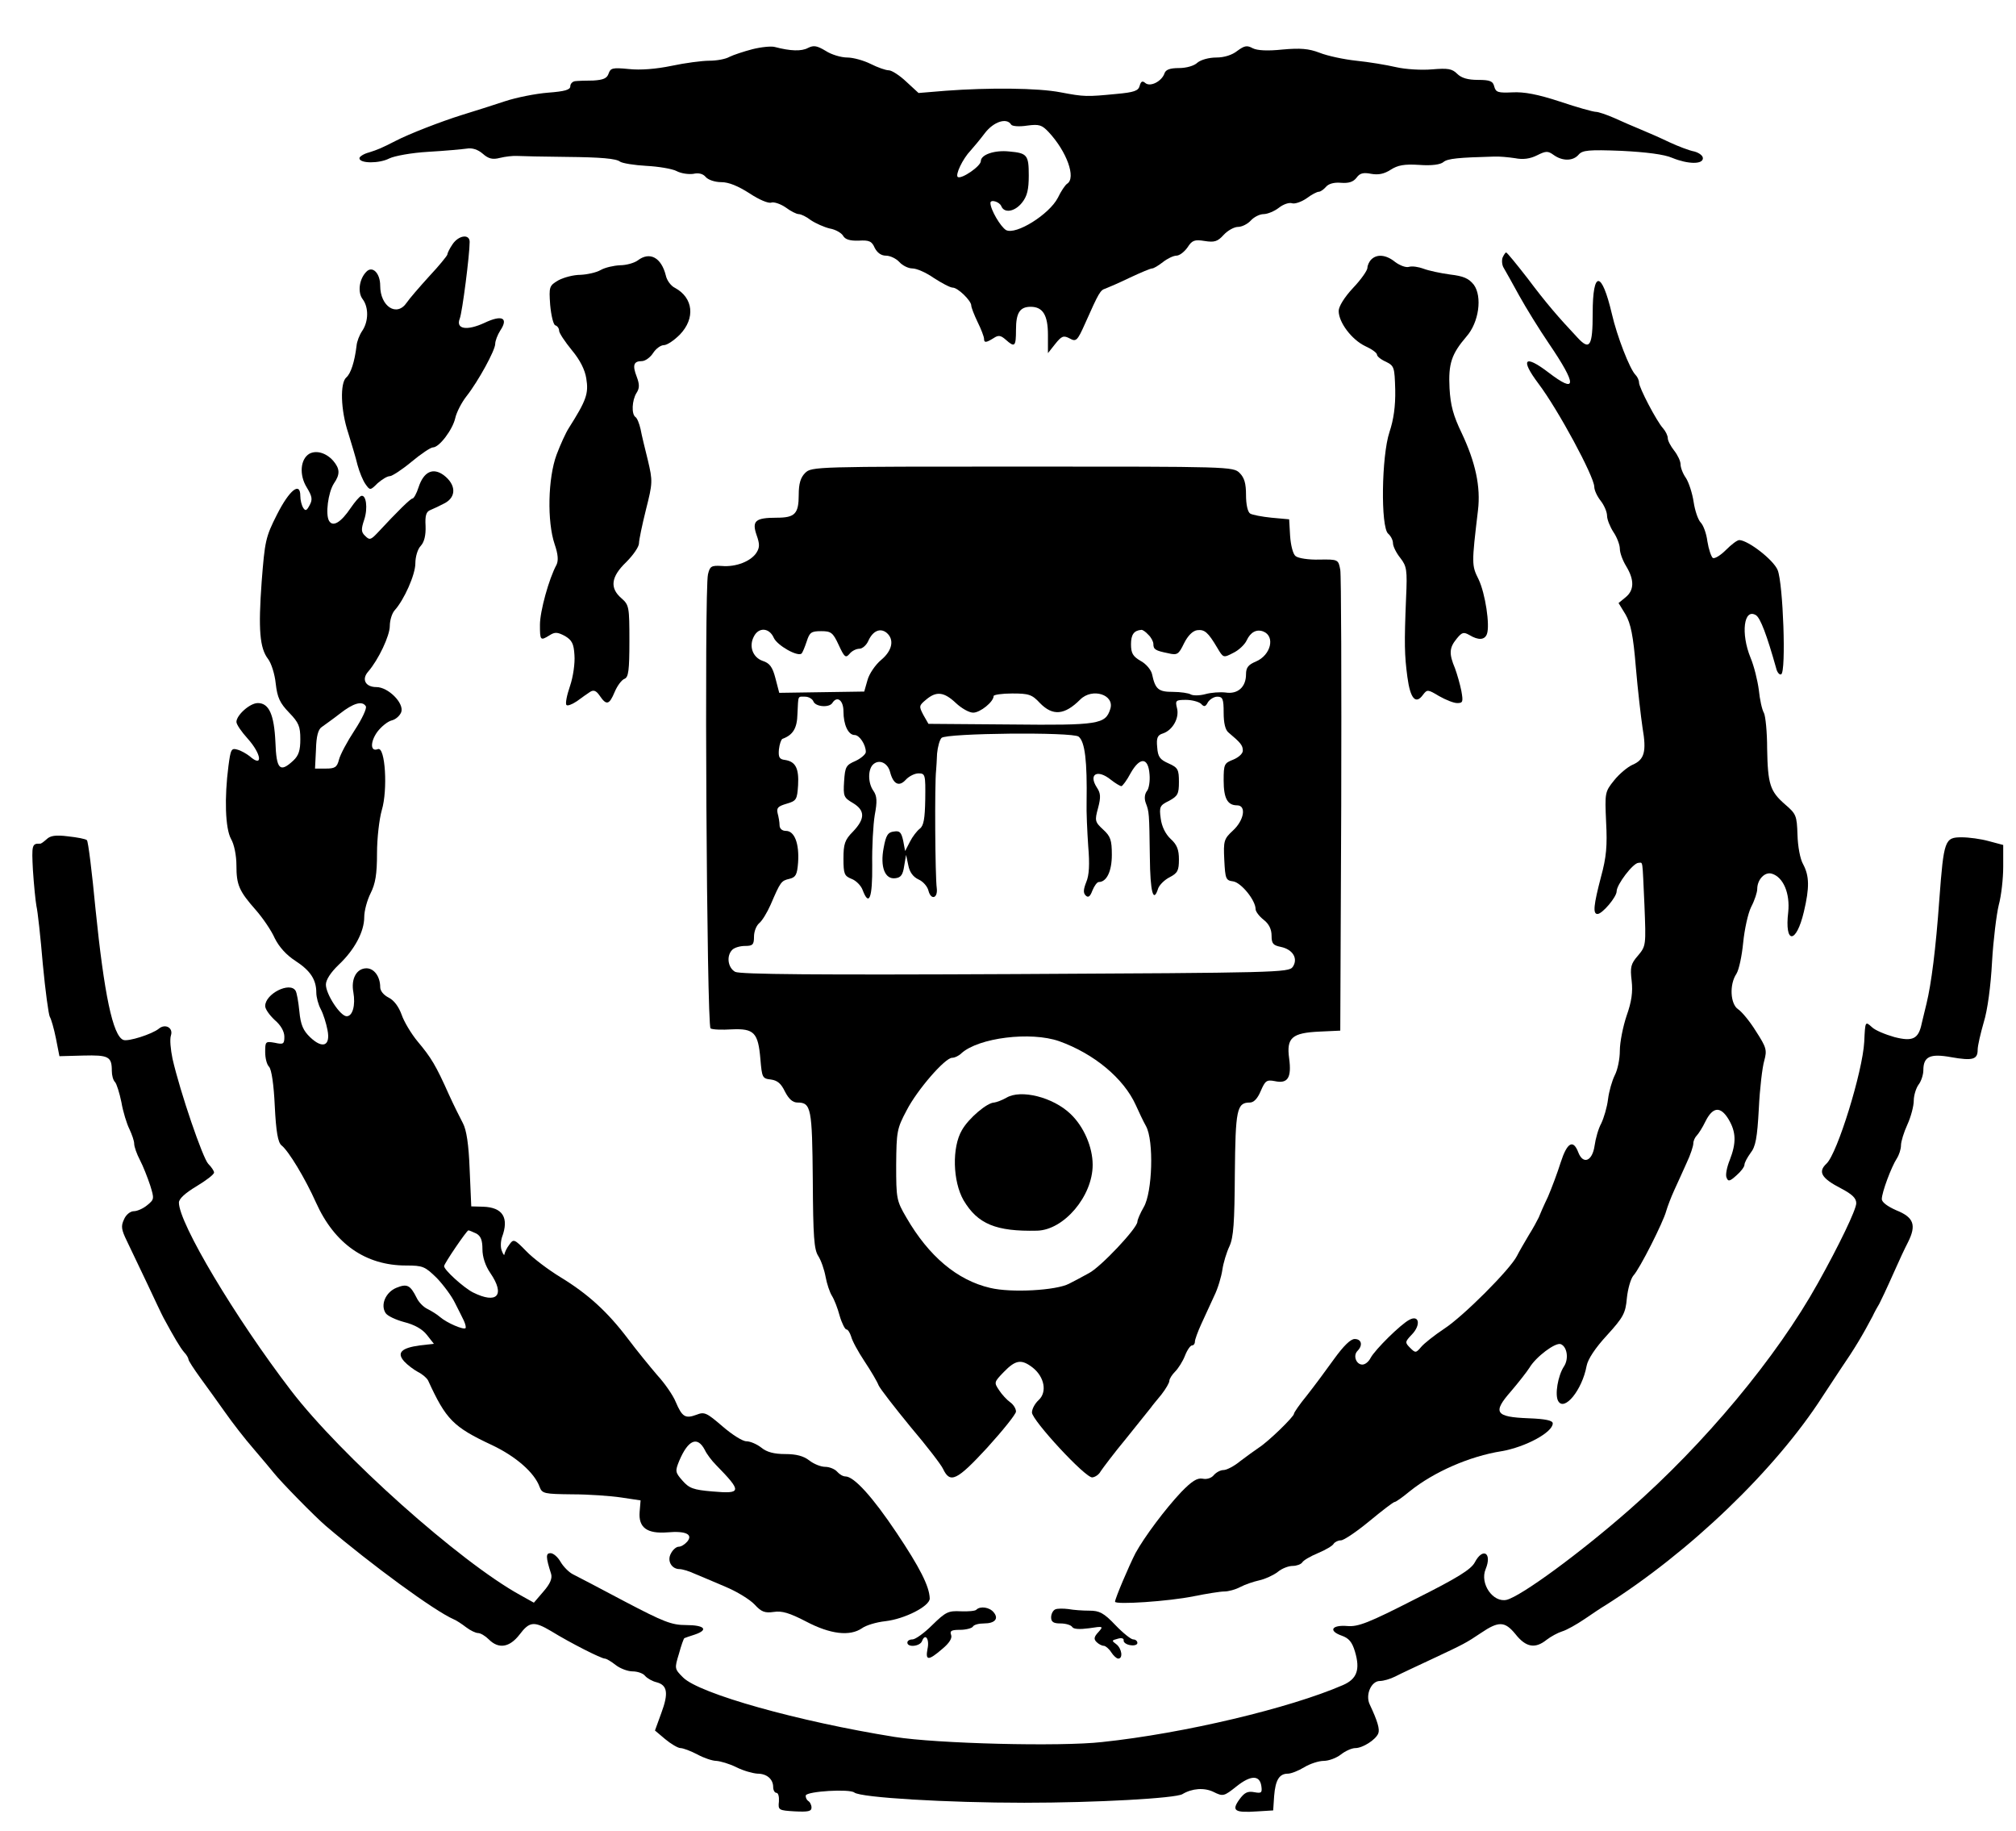
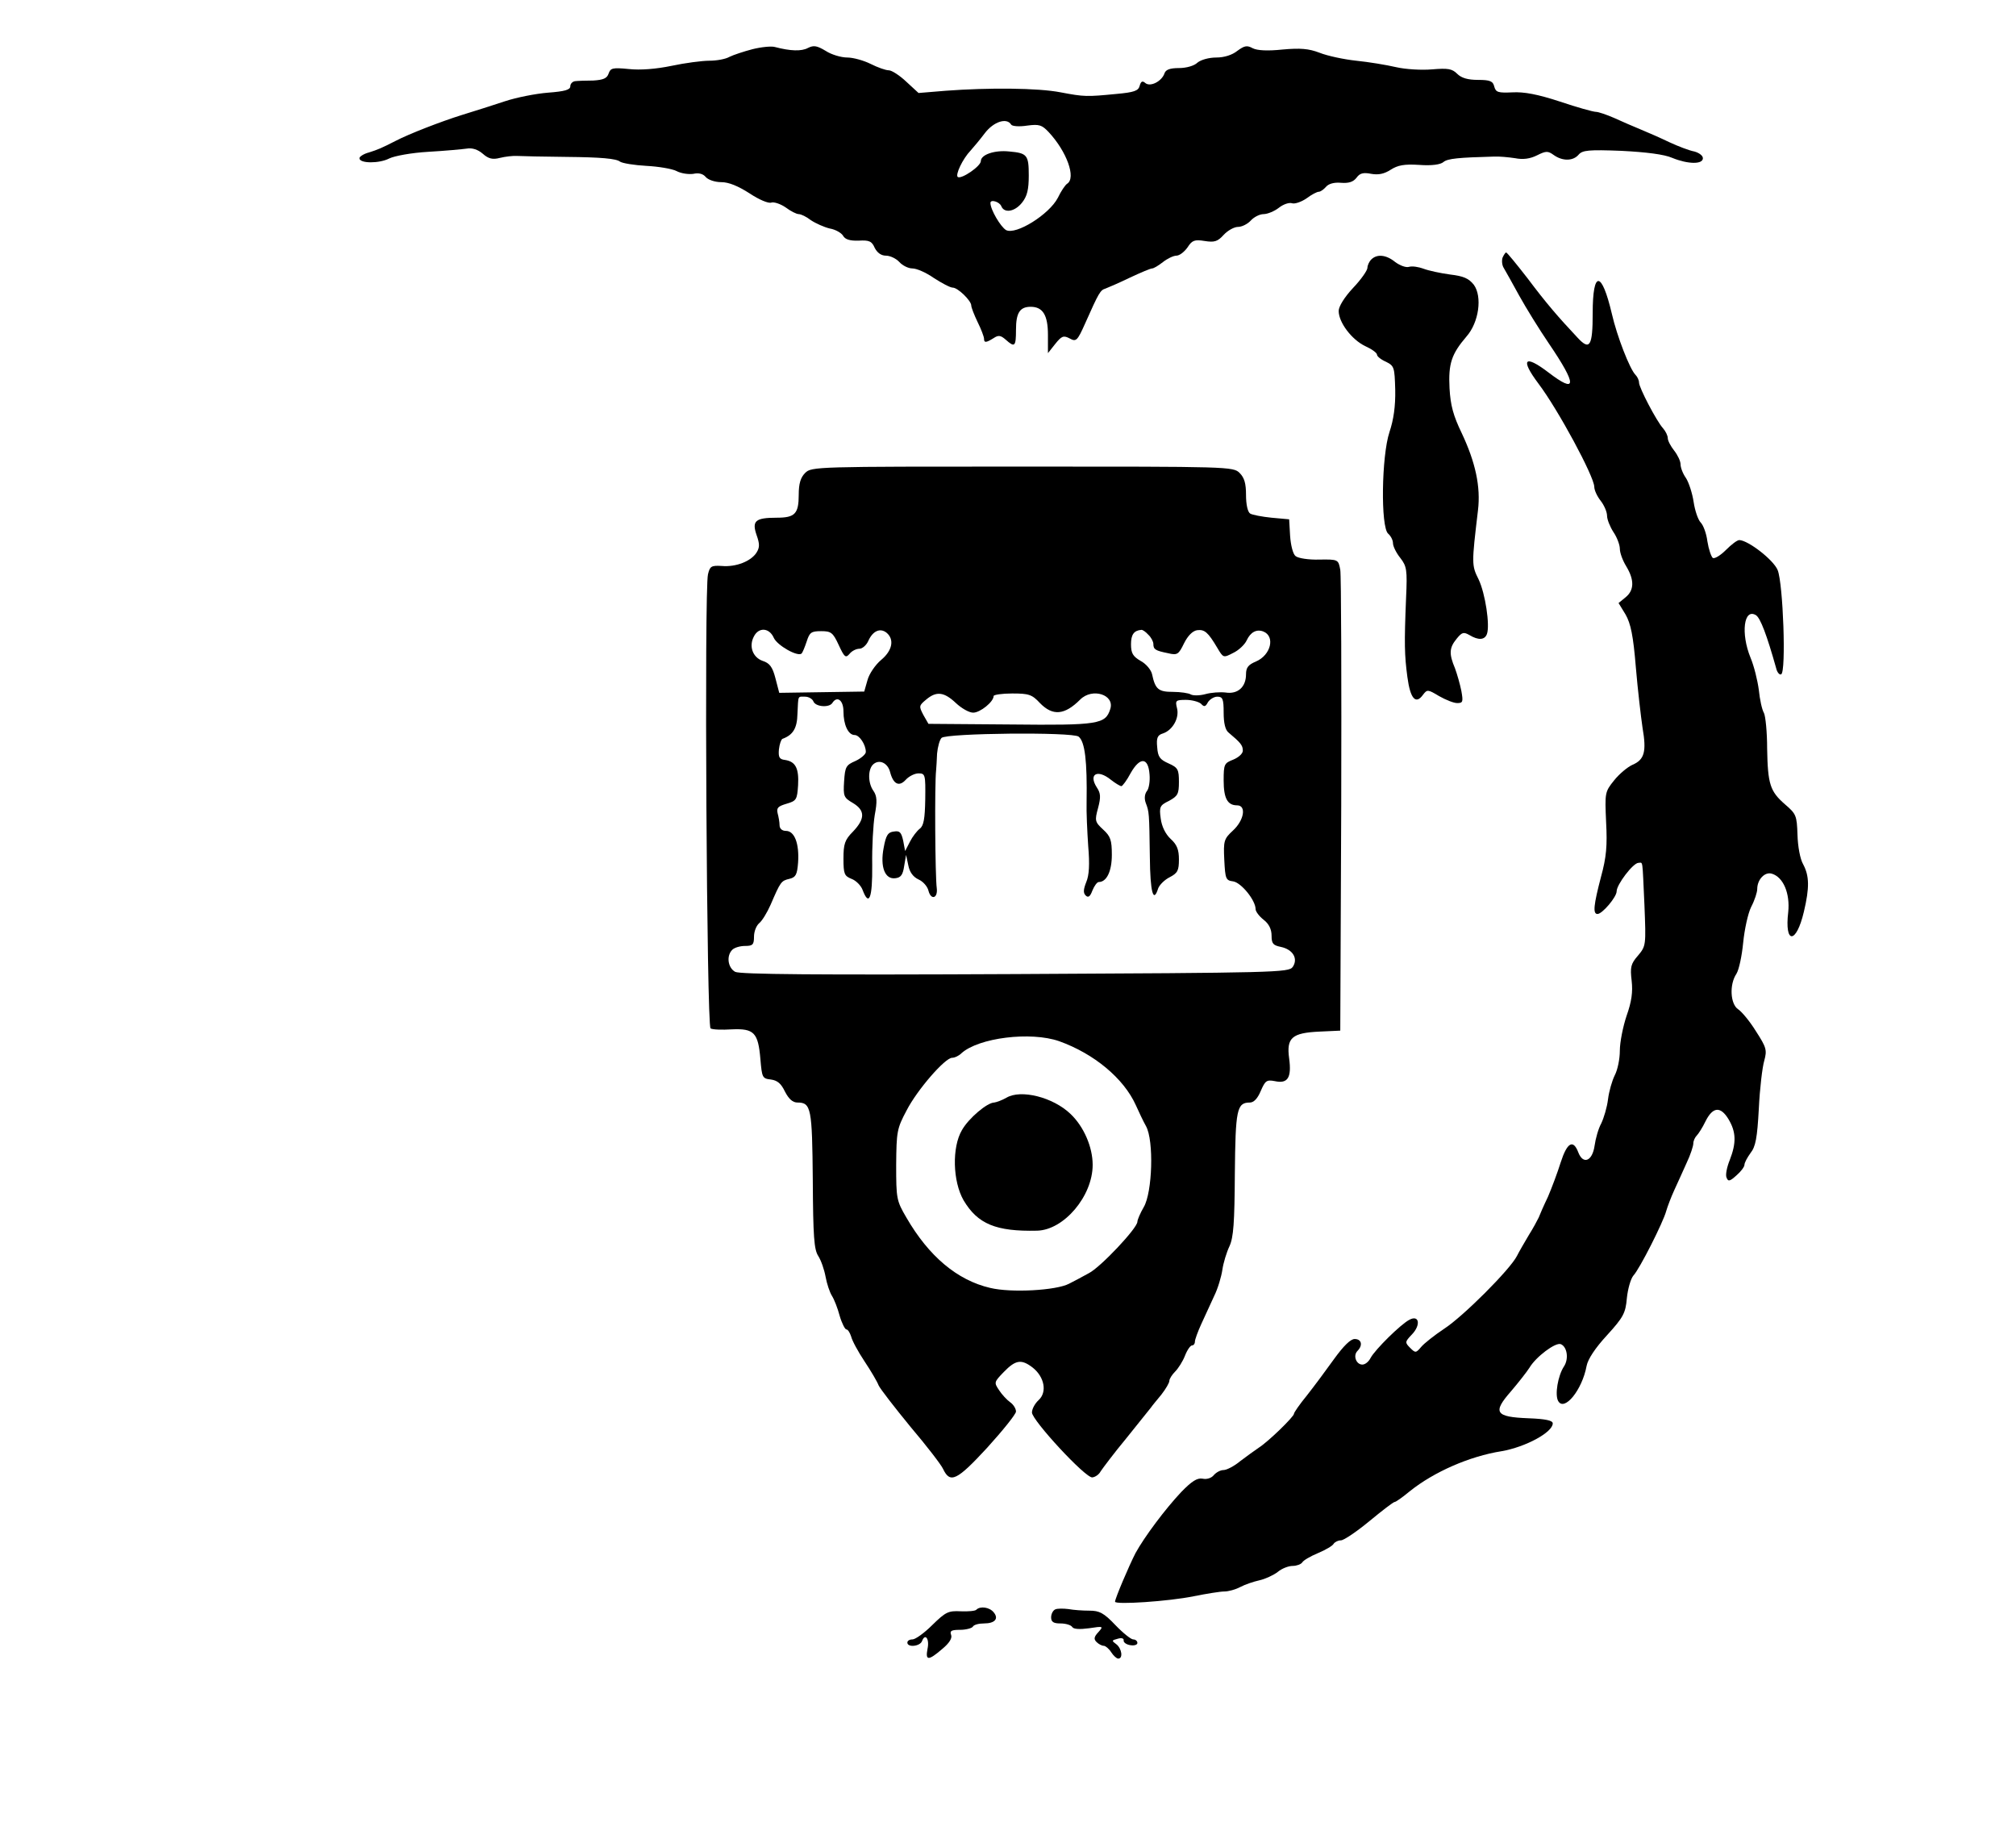
<svg xmlns="http://www.w3.org/2000/svg" version="1.0" width="631pt" height="573pt" viewBox="0 0 631 573" preserveAspectRatio="xMidYMid meet">
  <g transform="translate(0,573) scale(0.1,-0.1)" fill="#000000" stroke="none">
    <path d="M2355 5576 c-27 -7 -60 -18 -72 -24 -12 -7 -40 -12 -63 -12 -22 0 -76 -7 -118 -16 -48 -10 -98 -14 -134 -10 -51 5 -57 3 -63 -14 -5 -15 -16 -20 -48 -22 -23 0 -49 -1 -57 -2 -8 -1 -15 -8 -15 -16 0 -11 -17 -16 -70 -20 -38 -3 -99 -15 -135 -27 -36 -12 -96 -31 -135 -43 -64 -20 -165 -59 -207 -81 -45 -23 -55 -27 -83 -36 -16 -4 -30 -13 -30 -18 0 -17 62 -17 93 -1 16 8 70 18 123 21 52 3 106 8 120 10 17 3 35 -3 50 -16 18 -16 31 -19 54 -13 16 4 41 7 55 6 23 -1 68 -2 155 -3 104 -1 154 -5 166 -15 8 -5 45 -11 82 -13 38 -2 80 -9 94 -16 15 -8 38 -11 53 -9 17 4 31 0 39 -10 8 -9 29 -16 49 -16 23 0 52 -12 88 -35 30 -20 59 -32 68 -29 8 3 29 -4 45 -15 16 -12 34 -21 41 -21 7 0 24 -8 38 -19 15 -10 42 -22 59 -26 18 -3 37 -14 42 -23 6 -11 21 -16 49 -15 33 2 41 -2 50 -23 8 -15 20 -24 35 -24 13 0 32 -9 42 -20 10 -11 28 -20 41 -20 13 0 43 -13 67 -30 25 -16 51 -30 59 -30 16 0 58 -41 58 -56 0 -6 9 -29 20 -52 11 -22 20 -46 20 -52 0 -13 6 -13 30 2 15 10 22 9 38 -5 28 -25 32 -22 32 31 0 53 12 72 46 72 38 0 54 -26 54 -88 l0 -57 23 29 c20 25 26 27 45 17 20 -11 24 -8 48 46 44 99 48 105 64 110 8 3 43 18 76 34 34 16 65 29 70 29 5 0 20 9 34 20 14 11 33 20 42 20 10 0 25 12 35 26 14 22 22 25 53 20 31 -5 41 -2 60 19 13 14 33 25 45 25 12 0 30 9 40 20 10 11 28 20 40 20 12 0 34 9 48 20 14 11 32 17 41 14 8 -3 29 4 45 15 16 12 33 21 39 21 5 0 15 7 22 15 8 10 26 15 47 13 25 -2 39 3 49 16 10 14 21 17 46 12 23 -4 41 0 61 13 22 14 42 18 89 15 39 -3 67 1 76 9 13 11 48 14 157 17 17 1 47 -2 67 -5 25 -5 47 -2 69 9 28 14 34 14 52 1 28 -20 61 -19 78 1 12 14 31 16 134 12 78 -4 134 -11 159 -22 49 -20 96 -21 96 -1 0 8 -12 17 -27 21 -16 3 -50 16 -78 29 -27 13 -68 31 -90 40 -22 9 -59 25 -83 36 -23 10 -49 19 -57 19 -8 0 -59 14 -112 32 -70 23 -113 31 -149 29 -45 -2 -52 0 -57 18 -4 17 -13 21 -51 21 -32 0 -52 6 -65 19 -16 16 -29 18 -78 14 -33 -3 -84 0 -114 7 -30 7 -85 16 -124 20 -38 4 -90 15 -115 25 -34 13 -60 15 -116 10 -47 -5 -79 -3 -93 4 -18 10 -26 8 -48 -8 -16 -13 -41 -21 -66 -21 -23 0 -48 -7 -59 -16 -10 -10 -35 -17 -58 -17 -28 0 -41 -5 -45 -16 -8 -25 -44 -44 -60 -31 -9 8 -14 6 -18 -9 -4 -15 -17 -20 -73 -25 -93 -9 -100 -9 -174 5 -71 14 -227 15 -360 5 l-85 -7 -38 35 c-21 20 -46 36 -55 36 -10 0 -35 9 -57 20 -22 11 -55 20 -73 20 -19 0 -50 9 -68 21 -27 16 -37 18 -55 9 -20 -11 -55 -10 -104 3 -11 3 -42 0 -70 -7z m810 -236 c3 -5 25 -7 50 -3 38 5 46 2 67 -20 57 -61 87 -144 58 -162 -6 -4 -19 -23 -29 -44 -27 -52 -131 -117 -162 -101 -17 10 -49 64 -49 85 0 12 28 4 34 -10 9 -23 42 -18 65 11 16 20 21 41 21 85 0 64 -5 70 -61 75 -46 5 -89 -10 -89 -30 0 -16 -60 -57 -72 -50 -9 6 15 57 40 83 9 10 30 35 45 55 27 35 68 49 82 26z" />
-     <path d="M1416 4965 c-9 -13 -16 -28 -16 -32 -1 -4 -26 -35 -57 -68 -30 -33 -62 -70 -70 -82 -31 -46 -83 -12 -83 53 0 40 -25 64 -44 43 -22 -23 -27 -64 -11 -85 19 -25 19 -69 -1 -99 -9 -13 -17 -34 -18 -47 -6 -50 -18 -87 -32 -99 -20 -17 -18 -102 6 -174 10 -33 24 -78 29 -100 6 -22 17 -49 25 -60 14 -20 15 -20 38 3 14 12 30 22 38 22 7 0 38 20 68 45 30 25 60 45 67 45 20 0 62 56 70 92 4 18 20 49 35 68 37 47 90 144 90 164 0 9 7 28 16 42 26 39 6 50 -49 24 -56 -26 -91 -20 -78 13 8 20 31 200 31 240 0 26 -35 21 -54 -8z" />
    <path d="M4703 4924 c-3 -9 -2 -24 4 -33 5 -9 27 -47 48 -86 21 -38 63 -106 93 -150 89 -131 88 -159 -2 -90 -75 57 -88 41 -31 -35 62 -82 174 -290 175 -323 0 -11 9 -30 20 -44 11 -14 20 -35 20 -47 0 -11 9 -34 20 -51 11 -16 20 -40 20 -52 0 -13 9 -37 20 -55 26 -43 25 -75 -2 -97 l-22 -18 22 -36 c16 -28 24 -66 32 -164 6 -71 16 -156 21 -190 13 -75 6 -100 -31 -116 -16 -7 -42 -29 -58 -49 -29 -36 -29 -39 -25 -130 4 -74 1 -110 -16 -172 -23 -88 -26 -116 -11 -116 15 0 60 53 60 71 0 21 51 88 68 89 15 0 12 17 19 -132 5 -126 5 -128 -20 -158 -23 -26 -25 -37 -20 -79 4 -35 0 -65 -16 -110 -11 -33 -21 -82 -21 -109 0 -26 -7 -60 -16 -77 -8 -16 -18 -50 -21 -75 -3 -25 -13 -58 -21 -75 -9 -16 -18 -48 -21 -70 -7 -49 -36 -60 -51 -21 -16 42 -35 31 -55 -31 -10 -32 -28 -80 -40 -108 -13 -27 -26 -57 -29 -65 -4 -8 -17 -33 -31 -55 -13 -22 -30 -51 -37 -65 -21 -42 -169 -190 -228 -228 -30 -20 -63 -46 -72 -57 -16 -19 -18 -19 -34 -3 -17 17 -17 19 5 42 29 30 23 63 -8 46 -27 -14 -107 -93 -121 -119 -6 -12 -17 -21 -26 -21 -19 0 -30 28 -15 43 17 17 13 37 -9 37 -13 0 -35 -22 -64 -62 -25 -35 -63 -86 -85 -114 -23 -28 -41 -54 -41 -58 0 -9 -80 -87 -110 -106 -12 -8 -38 -27 -58 -42 -19 -16 -43 -28 -52 -28 -10 0 -23 -7 -31 -16 -7 -9 -22 -14 -35 -11 -17 3 -34 -8 -67 -42 -50 -53 -115 -140 -143 -191 -20 -39 -64 -142 -64 -152 0 -10 168 1 246 17 40 8 83 15 96 15 13 0 35 6 50 14 15 8 42 17 60 21 18 4 44 16 57 26 13 11 34 19 47 19 12 0 26 5 30 11 3 6 25 19 49 29 24 10 46 23 49 29 4 6 14 11 23 11 9 0 49 27 89 60 40 33 75 60 79 60 4 0 25 15 48 34 75 60 186 109 287 125 75 13 160 59 160 87 0 9 -22 14 -76 16 -104 4 -113 18 -55 84 23 27 49 60 58 74 20 34 81 80 98 74 20 -8 26 -46 10 -70 -19 -29 -29 -89 -18 -108 19 -34 75 34 89 110 4 21 27 56 64 96 51 56 58 69 62 116 3 29 12 60 20 70 20 21 94 168 103 202 4 14 15 43 25 65 10 22 28 61 39 86 12 25 21 53 21 61 0 8 5 19 11 25 5 5 18 25 27 44 23 46 47 48 72 7 24 -40 25 -74 4 -128 -9 -22 -14 -47 -10 -55 5 -13 10 -12 31 7 14 12 25 27 25 33 0 7 9 23 19 37 16 20 21 47 26 139 3 63 11 130 17 150 9 33 7 41 -26 92 -19 31 -45 62 -56 69 -24 16 -28 77 -5 111 8 13 17 56 21 97 4 41 15 92 25 112 11 21 19 46 19 56 0 30 24 55 46 48 36 -11 57 -62 51 -120 -12 -101 25 -101 49 1 18 76 17 112 -2 148 -10 17 -17 57 -18 93 -2 60 -4 65 -39 95 -47 41 -54 63 -56 175 0 51 -5 101 -10 111 -6 10 -13 42 -16 72 -4 30 -15 75 -26 101 -31 76 -21 156 17 133 14 -9 34 -62 63 -165 3 -14 11 -23 16 -20 16 8 6 284 -11 326 -13 32 -92 93 -120 94 -7 0 -25 -14 -42 -31 -17 -17 -35 -28 -41 -25 -5 4 -13 27 -17 52 -3 25 -13 51 -21 59 -8 8 -18 37 -22 64 -4 27 -15 61 -24 75 -10 14 -17 33 -17 43 0 10 -9 29 -20 43 -11 14 -20 31 -20 39 0 8 -7 22 -15 31 -20 22 -75 127 -75 143 0 7 -5 18 -11 24 -18 18 -58 121 -74 191 -32 136 -60 137 -60 2 0 -103 -9 -118 -47 -77 -62 66 -99 109 -156 185 -35 45 -65 82 -68 82 -2 0 -7 -7 -11 -16z" />
-     <path d="M1996 4915 c-11 -8 -36 -15 -55 -15 -20 -1 -47 -7 -61 -15 -14 -8 -42 -14 -63 -15 -22 0 -52 -8 -69 -17 -29 -17 -30 -20 -26 -77 3 -33 10 -62 16 -64 7 -2 12 -10 12 -17 0 -7 18 -34 40 -61 26 -31 41 -62 45 -88 8 -48 0 -69 -55 -156 -9 -14 -26 -51 -38 -83 -27 -73 -30 -209 -6 -280 11 -32 12 -51 6 -64 -24 -44 -52 -146 -52 -188 0 -49 1 -51 30 -33 17 11 25 10 48 -2 22 -13 28 -24 30 -60 2 -25 -4 -68 -14 -97 -10 -29 -15 -55 -11 -59 3 -4 18 2 33 12 15 11 33 24 41 29 11 7 19 4 30 -12 21 -31 30 -29 47 12 8 19 22 38 31 41 12 5 15 26 15 118 0 107 -1 113 -25 134 -37 32 -33 67 15 113 22 22 40 48 40 59 0 10 10 58 22 106 21 83 21 89 6 153 -9 36 -20 81 -23 98 -4 18 -11 35 -16 38 -13 9 -11 52 3 75 10 15 10 27 1 51 -14 36 -10 49 16 49 10 0 26 11 35 25 9 14 24 25 34 25 10 0 32 15 50 33 49 51 42 115 -15 146 -13 6 -26 24 -29 39 -14 56 -50 76 -88 47z" />
    <path d="M4292 4918 c-7 -7 -12 -19 -12 -26 0 -8 -20 -37 -45 -63 -27 -29 -45 -58 -45 -72 0 -36 41 -90 83 -110 20 -9 37 -21 37 -27 0 -5 12 -15 28 -22 26 -13 27 -17 29 -88 1 -51 -5 -93 -18 -132 -25 -75 -28 -298 -4 -318 8 -7 15 -20 15 -30 0 -9 10 -30 23 -46 20 -26 22 -37 18 -124 -6 -145 -5 -180 4 -248 9 -68 26 -88 49 -56 13 17 15 17 50 -4 21 -12 46 -22 57 -22 18 0 19 4 13 38 -4 20 -13 52 -20 71 -19 45 -18 64 5 92 17 21 22 22 40 12 28 -17 48 -16 55 3 10 27 -5 127 -26 171 -22 44 -22 48 -2 216 9 74 -8 151 -51 242 -26 54 -35 86 -38 140 -4 77 6 107 53 162 39 44 50 125 23 162 -16 20 -32 27 -74 32 -30 4 -67 12 -83 18 -16 6 -36 9 -46 6 -9 -3 -28 4 -43 15 -28 23 -57 26 -75 8z" />
-     <path d="M968 4310 c-28 -17 -32 -66 -8 -105 17 -28 19 -38 9 -56 -9 -17 -13 -19 -20 -8 -5 8 -9 24 -9 37 0 46 -34 19 -73 -58 -36 -71 -38 -83 -48 -210 -11 -151 -6 -208 20 -242 10 -13 21 -47 24 -77 5 -44 13 -61 42 -91 30 -31 35 -43 35 -83 0 -35 -5 -51 -22 -67 -42 -39 -53 -28 -56 58 -4 86 -20 122 -55 122 -25 0 -67 -38 -67 -59 0 -8 16 -31 35 -52 44 -49 49 -93 6 -55 -9 7 -26 17 -37 20 -20 6 -22 2 -29 -51 -13 -100 -10 -195 8 -228 10 -17 17 -52 17 -83 0 -61 8 -80 61 -140 21 -24 48 -63 59 -88 14 -28 37 -53 65 -71 46 -30 65 -58 65 -99 0 -14 6 -37 14 -52 8 -15 17 -44 21 -65 10 -50 -15 -60 -54 -23 -22 21 -30 39 -34 81 -3 30 -8 59 -12 65 -18 29 -95 -10 -95 -48 0 -10 14 -29 30 -44 19 -16 30 -36 30 -52 0 -23 -3 -25 -30 -19 -29 5 -30 4 -30 -29 0 -19 5 -39 12 -46 8 -8 15 -57 18 -123 4 -81 10 -114 21 -123 22 -17 74 -103 108 -179 58 -129 155 -197 282 -197 53 0 59 -3 96 -39 21 -22 47 -57 57 -78 11 -21 23 -46 28 -56 5 -11 7 -21 5 -23 -6 -6 -58 16 -80 35 -9 8 -27 19 -39 25 -13 6 -28 22 -34 35 -20 40 -30 45 -64 31 -33 -14 -50 -53 -33 -79 6 -9 32 -21 58 -28 32 -8 57 -22 71 -40 l22 -28 -44 -5 c-58 -8 -73 -23 -49 -50 10 -11 30 -26 43 -33 14 -7 28 -19 32 -27 56 -122 78 -145 200 -202 74 -35 133 -86 149 -131 8 -21 15 -22 102 -23 52 0 121 -5 154 -10 l60 -9 -3 -36 c-4 -49 23 -69 87 -64 57 5 81 -6 62 -29 -8 -9 -19 -16 -27 -16 -7 0 -18 -9 -24 -21 -13 -23 2 -49 27 -49 8 0 29 -6 46 -14 18 -7 61 -26 97 -41 36 -15 77 -40 92 -56 21 -23 32 -27 60 -23 25 4 49 -3 101 -30 76 -40 137 -47 175 -21 12 9 45 19 73 22 61 7 139 47 139 71 -1 38 -31 97 -104 206 -75 112 -133 176 -160 176 -8 0 -19 7 -26 15 -7 8 -24 15 -37 15 -14 0 -36 9 -50 20 -18 14 -41 20 -75 20 -35 0 -58 6 -75 20 -14 11 -35 20 -47 20 -12 0 -45 21 -75 47 -49 42 -56 46 -81 36 -35 -13 -45 -7 -65 40 -8 20 -34 58 -58 84 -23 27 -64 77 -91 113 -65 86 -126 141 -211 193 -38 23 -87 60 -108 82 -37 38 -40 39 -53 20 -8 -10 -14 -24 -15 -29 0 -6 -4 -2 -8 9 -5 11 -4 30 0 43 23 61 3 94 -59 96 l-37 1 -5 115 c-3 80 -10 124 -21 145 -9 17 -29 57 -44 90 -41 92 -56 116 -97 165 -21 25 -44 64 -51 85 -9 25 -24 45 -40 53 -16 8 -27 21 -27 33 0 33 -19 59 -43 59 -31 0 -49 -33 -41 -75 7 -40 -2 -75 -21 -75 -20 0 -65 69 -65 99 0 15 15 38 40 62 50 47 80 104 80 149 0 20 9 53 20 75 15 30 20 59 20 125 0 47 7 107 15 135 19 63 11 199 -12 191 -24 -10 -25 22 -2 54 13 17 33 33 46 36 12 3 25 15 29 26 9 28 -41 78 -78 78 -34 0 -47 24 -26 48 33 38 68 113 68 143 0 18 7 40 15 49 30 33 65 112 65 147 0 20 7 45 17 55 11 12 16 33 15 62 -2 33 2 45 15 50 10 4 31 14 46 22 36 20 34 58 -4 87 -34 25 -63 11 -79 -38 -6 -19 -15 -35 -19 -35 -6 0 -45 -38 -111 -109 -20 -21 -24 -21 -37 -8 -13 12 -13 21 -3 51 12 36 6 80 -10 74 -5 -2 -19 -18 -32 -37 -31 -46 -56 -61 -68 -41 -12 20 -3 89 15 117 20 29 19 46 -2 71 -22 25 -53 34 -75 22z m177 -790 c4 -6 -12 -40 -35 -75 -23 -35 -45 -76 -49 -92 -6 -24 -13 -28 -41 -28 l-34 0 3 60 c1 41 7 63 18 70 8 6 34 24 57 42 42 33 70 41 81 23z m346 -1650 c14 -8 19 -21 19 -49 0 -24 9 -52 25 -75 47 -69 21 -98 -55 -60 -29 15 -90 70 -90 82 0 8 71 112 76 112 3 0 14 -5 25 -10z m715 -677 c6 -13 22 -34 35 -47 82 -84 81 -91 -11 -83 -60 5 -73 10 -94 34 -23 26 -23 30 -10 62 28 66 57 78 80 34z" />
    <path d="M2520 4250 c-14 -14 -20 -33 -20 -68 0 -60 -12 -72 -69 -72 -67 0 -78 -10 -63 -54 10 -28 10 -39 0 -55 -17 -27 -64 -46 -109 -42 -33 2 -37 -1 -43 -26 -12 -46 -4 -1413 8 -1421 6 -4 36 -5 67 -3 69 3 82 -10 89 -93 5 -58 6 -61 33 -64 21 -3 32 -13 44 -38 12 -23 24 -34 39 -34 43 0 46 -18 48 -243 1 -177 4 -217 17 -237 9 -14 19 -43 23 -65 4 -22 13 -49 20 -60 7 -11 18 -39 24 -62 7 -24 17 -43 21 -43 5 0 11 -10 15 -22 3 -13 22 -48 42 -78 20 -30 40 -64 44 -75 5 -11 50 -69 100 -130 51 -60 97 -120 102 -132 22 -46 43 -36 138 67 49 54 90 105 90 113 0 9 -8 22 -18 29 -10 7 -26 24 -35 38 -16 24 -16 25 15 57 37 38 55 41 91 13 36 -29 45 -76 18 -101 -12 -11 -21 -28 -21 -39 0 -24 168 -206 189 -203 9 1 21 9 26 19 6 9 41 56 80 103 38 47 73 91 77 96 4 6 19 24 33 41 14 18 25 37 25 43 0 6 8 19 18 29 10 10 24 32 31 50 7 18 17 32 22 32 5 0 9 5 9 12 0 6 9 31 20 55 11 24 29 63 40 87 12 24 23 62 26 83 3 21 13 54 22 73 13 28 16 74 17 227 2 201 6 223 47 223 12 0 24 12 34 36 14 32 18 36 44 31 41 -9 53 11 45 71 -9 65 9 80 95 84 l65 3 3 705 c1 388 0 720 -3 737 -6 32 -6 33 -66 32 -32 -1 -66 4 -74 11 -8 6 -15 34 -17 63 l-3 52 -55 5 c-30 3 -61 9 -67 13 -8 5 -13 29 -13 58 0 36 -5 54 -20 69 -20 20 -33 20 -680 20 -647 0 -660 0 -680 -20z m-98 -516 c11 -24 75 -60 87 -49 3 3 10 20 16 38 9 28 14 32 45 32 31 0 37 -4 55 -43 18 -39 22 -42 34 -28 7 9 21 16 31 16 9 0 22 11 28 25 14 31 37 41 57 25 25 -21 18 -56 -17 -85 -18 -15 -38 -44 -43 -64 l-10 -35 -133 -2 -133 -2 -12 46 c-9 35 -18 47 -40 54 -31 11 -44 46 -27 77 15 29 48 27 62 -5z m1172 10 c9 -8 16 -22 16 -29 0 -17 6 -21 46 -29 29 -7 33 -4 50 31 12 24 27 39 41 41 23 3 34 -6 63 -55 19 -32 19 -32 50 -16 17 8 36 26 42 39 12 26 31 36 52 28 38 -15 24 -74 -23 -94 -24 -10 -31 -19 -31 -40 0 -40 -26 -63 -64 -57 -17 2 -45 0 -63 -5 -18 -5 -39 -5 -46 -1 -6 4 -32 8 -56 8 -45 0 -55 8 -65 55 -3 14 -19 33 -36 42 -24 14 -30 24 -30 52 0 30 9 43 32 45 4 1 14 -6 22 -15z m-602 -214 c17 -16 41 -30 54 -30 22 0 64 34 64 52 0 4 26 8 58 8 52 0 62 -3 87 -30 40 -41 77 -38 126 11 38 38 109 15 94 -30 -15 -47 -36 -51 -311 -48 l-258 2 -16 28 c-14 27 -14 29 9 48 32 27 56 24 93 -11z m-446 5 c7 -17 49 -20 59 -5 15 24 35 9 35 -26 0 -42 15 -74 35 -74 15 0 35 -30 35 -53 0 -7 -15 -20 -32 -28 -30 -13 -33 -18 -36 -64 -3 -47 -1 -51 28 -68 38 -23 38 -49 0 -89 -26 -26 -30 -39 -30 -85 0 -48 3 -54 25 -63 14 -5 30 -21 35 -35 20 -53 31 -26 30 78 -1 56 3 127 8 157 8 42 7 59 -4 75 -18 25 -18 69 0 84 19 16 45 3 52 -25 10 -38 28 -47 49 -24 10 11 28 20 40 20 21 0 22 -4 21 -81 -1 -61 -5 -83 -17 -92 -9 -7 -23 -25 -31 -41 l-15 -29 -6 32 c-6 27 -11 32 -29 29 -19 -2 -25 -12 -32 -50 -12 -61 4 -101 37 -96 17 2 23 11 27 38 l6 35 7 -33 c4 -21 15 -36 32 -44 14 -6 28 -22 31 -35 8 -31 30 -24 26 8 -5 35 -7 326 -2 369 1 8 2 32 3 52 2 21 8 43 14 49 15 15 410 19 429 4 20 -16 27 -77 25 -205 -1 -30 2 -92 5 -137 5 -58 3 -92 -6 -113 -9 -23 -10 -34 -2 -42 8 -8 14 -4 21 15 6 15 15 27 20 27 25 0 41 34 41 85 0 46 -4 58 -27 79 -26 24 -27 28 -16 68 9 34 8 46 -4 64 -27 42 2 58 44 24 14 -11 29 -20 33 -20 3 0 17 18 29 41 29 51 55 50 59 -4 2 -21 -2 -45 -8 -52 -7 -9 -9 -23 -4 -37 11 -29 11 -30 13 -170 1 -110 11 -146 26 -98 4 11 20 27 36 35 25 13 29 21 29 56 0 30 -6 46 -26 64 -16 15 -28 39 -31 64 -5 36 -3 41 26 55 27 15 31 21 31 59 0 39 -3 45 -32 58 -27 12 -34 20 -36 51 -3 29 1 38 18 43 30 10 52 48 44 79 -6 24 -4 26 28 26 19 0 40 -6 47 -12 10 -11 14 -10 22 5 6 9 19 17 29 17 17 0 20 -7 20 -50 0 -32 5 -54 15 -62 38 -32 45 -40 45 -57 0 -9 -13 -21 -30 -28 -28 -11 -30 -14 -30 -65 0 -56 12 -78 42 -78 30 0 22 -47 -13 -79 -28 -26 -30 -32 -27 -92 3 -60 5 -64 28 -67 25 -4 70 -59 70 -87 0 -7 11 -22 25 -33 17 -13 25 -30 25 -50 0 -25 5 -30 29 -35 38 -8 55 -37 37 -63 -13 -17 -51 -18 -869 -22 -620 -3 -861 -1 -876 7 -23 13 -28 50 -9 69 7 7 25 12 40 12 24 0 28 4 28 29 0 16 7 34 16 42 9 7 25 33 36 58 31 72 33 75 59 81 20 5 24 13 27 51 4 59 -11 99 -38 99 -12 0 -20 7 -20 18 0 9 -3 26 -6 37 -4 17 1 22 28 30 31 9 33 13 36 58 3 53 -8 74 -41 79 -18 2 -21 9 -19 33 2 17 7 31 11 33 33 12 46 33 47 78 3 60 0 54 24 54 11 0 23 -7 26 -15z m769 -1063 c109 -39 202 -116 240 -200 9 -20 23 -50 32 -66 25 -45 20 -207 -7 -253 -11 -19 -20 -40 -20 -46 0 -20 -116 -143 -152 -161 -18 -10 -46 -25 -62 -33 -40 -21 -181 -29 -247 -13 -103 24 -192 99 -262 220 -31 53 -32 59 -32 165 1 104 2 113 33 171 33 64 120 164 142 164 8 0 21 6 29 14 54 49 217 69 306 38z" />
    <path d="M3150 2295 c-14 -8 -31 -14 -38 -15 -22 0 -80 -49 -101 -86 -32 -54 -29 -161 5 -220 44 -74 101 -98 230 -95 84 2 174 108 174 206 0 56 -28 120 -69 159 -55 53 -156 78 -201 51z" />
-     <path d="M146 3104 c-9 -8 -18 -15 -21 -14 -25 1 -26 -5 -22 -82 3 -46 8 -96 11 -113 4 -16 13 -99 20 -182 8 -84 18 -158 22 -165 4 -6 13 -37 19 -67 l11 -56 74 2 c80 2 90 -3 90 -48 0 -14 4 -29 10 -35 5 -5 14 -34 20 -63 5 -30 17 -68 25 -84 8 -17 15 -37 15 -46 0 -9 8 -32 18 -51 10 -19 24 -55 32 -79 13 -42 13 -44 -9 -62 -13 -11 -32 -19 -42 -19 -11 0 -25 -11 -31 -26 -10 -21 -8 -32 9 -67 11 -23 39 -82 63 -132 23 -49 46 -98 52 -109 33 -61 52 -93 64 -107 8 -8 14 -19 14 -23 0 -4 17 -30 38 -59 21 -29 56 -77 77 -107 21 -30 61 -82 89 -114 28 -33 57 -67 63 -75 23 -29 128 -136 163 -166 142 -121 340 -266 400 -292 8 -3 26 -15 39 -25 13 -10 30 -18 37 -18 8 0 23 -9 34 -20 31 -31 65 -25 96 15 31 41 45 43 99 11 60 -37 157 -86 168 -86 5 0 20 -9 34 -20 14 -11 38 -20 53 -20 15 0 33 -6 39 -14 7 -8 23 -17 36 -20 34 -9 38 -34 15 -96 l-20 -55 32 -27 c18 -15 40 -28 48 -28 8 0 32 -9 53 -20 20 -11 47 -20 59 -20 13 -1 41 -9 63 -20 22 -11 51 -19 66 -20 29 0 49 -17 49 -42 0 -10 5 -18 10 -18 6 0 9 -12 8 -27 -3 -27 -1 -28 50 -31 41 -2 52 0 52 12 0 8 -5 18 -11 21 -5 4 -8 12 -7 17 5 13 137 21 152 9 20 -16 291 -32 532 -32 225 0 474 14 495 27 30 18 68 21 97 7 30 -15 33 -14 72 17 45 36 73 36 78 1 3 -21 0 -23 -22 -19 -21 4 -31 -1 -47 -23 -25 -35 -15 -42 57 -37 l49 3 3 45 c4 50 16 70 43 70 10 0 33 9 51 20 18 11 46 20 61 20 16 0 40 9 54 20 14 11 34 20 45 20 23 0 64 26 72 46 5 13 -2 38 -27 91 -14 30 5 73 32 73 11 0 32 6 48 14 15 8 69 33 118 56 96 45 104 49 150 80 56 38 75 37 108 -3 33 -42 62 -47 98 -18 13 10 35 22 48 26 14 4 46 22 71 39 25 17 53 36 62 41 267 168 536 427 683 656 6 9 31 47 56 85 44 64 70 108 100 165 6 13 16 31 21 39 8 16 17 34 51 110 11 25 28 62 39 83 27 54 18 78 -37 100 -27 12 -45 25 -45 35 0 21 30 101 47 127 7 11 13 29 13 41 0 12 9 41 20 65 11 24 20 58 20 75 0 16 7 39 15 50 8 10 15 31 15 45 0 43 21 53 87 41 68 -12 83 -7 83 23 0 13 9 51 19 86 12 38 22 114 26 189 4 69 14 149 21 178 8 29 14 83 14 120 l0 68 -45 12 c-25 7 -63 12 -85 12 -53 0 -56 -8 -70 -195 -11 -154 -25 -263 -40 -325 -5 -19 -11 -47 -15 -62 -10 -49 -28 -58 -86 -43 -28 8 -60 21 -70 31 -21 19 -21 19 -24 -46 -5 -93 -84 -349 -118 -381 -28 -26 -16 -46 46 -78 34 -18 47 -30 47 -46 0 -20 -54 -132 -120 -250 -129 -232 -355 -503 -590 -709 -156 -137 -338 -270 -384 -282 -43 -10 -85 51 -66 96 21 51 -9 69 -34 21 -12 -22 -53 -48 -187 -115 -145 -74 -178 -87 -212 -84 -49 4 -60 -15 -18 -30 23 -8 33 -20 42 -50 17 -57 6 -86 -38 -105 -166 -72 -497 -151 -753 -178 -131 -15 -519 -5 -650 16 -300 48 -611 135 -662 186 -27 27 -27 28 -13 74 7 26 15 48 17 49 2 1 16 6 32 11 45 15 32 30 -27 30 -45 0 -70 10 -192 74 -77 41 -150 79 -162 85 -12 6 -29 23 -38 38 -9 16 -23 28 -32 28 -15 0 -15 -12 2 -65 4 -14 -3 -31 -24 -55 l-30 -35 -43 24 c-189 104 -562 437 -718 641 -173 226 -350 522 -350 587 0 12 20 30 55 51 30 18 55 37 55 43 0 5 -8 17 -18 27 -17 17 -88 224 -112 329 -6 29 -9 61 -5 73 8 24 -18 38 -38 21 -21 -17 -96 -41 -111 -35 -33 13 -60 144 -87 409 -11 116 -23 213 -27 216 -4 4 -31 9 -59 12 -39 5 -56 2 -67 -9z" />
    <path d="M3056 693 c-3 -4 -26 -6 -49 -5 -39 2 -47 -2 -89 -43 -25 -25 -53 -45 -62 -45 -9 0 -16 -4 -16 -10 0 -16 40 -12 46 5 10 26 24 6 17 -25 -7 -37 3 -37 46 0 22 18 32 34 28 44 -5 13 1 16 28 16 18 0 37 5 40 10 3 6 19 10 35 10 34 0 47 15 30 35 -13 16 -42 20 -54 8z" />
    <path d="M3303 694 c-7 -3 -13 -14 -13 -25 0 -14 7 -19 29 -19 17 0 33 -5 37 -11 4 -7 23 -8 53 -4 45 7 45 6 29 -12 -14 -15 -15 -22 -6 -31 7 -7 17 -12 23 -12 5 0 16 -9 23 -20 7 -11 17 -20 22 -20 16 0 11 32 -6 45 -15 11 -15 12 4 17 13 4 20 1 19 -5 -1 -6 8 -13 21 -15 12 -2 22 1 22 7 0 6 -6 11 -13 11 -7 0 -32 20 -56 45 -36 38 -50 45 -81 45 -21 0 -50 2 -66 5 -16 2 -35 2 -41 -1z" />
  </g>
</svg>